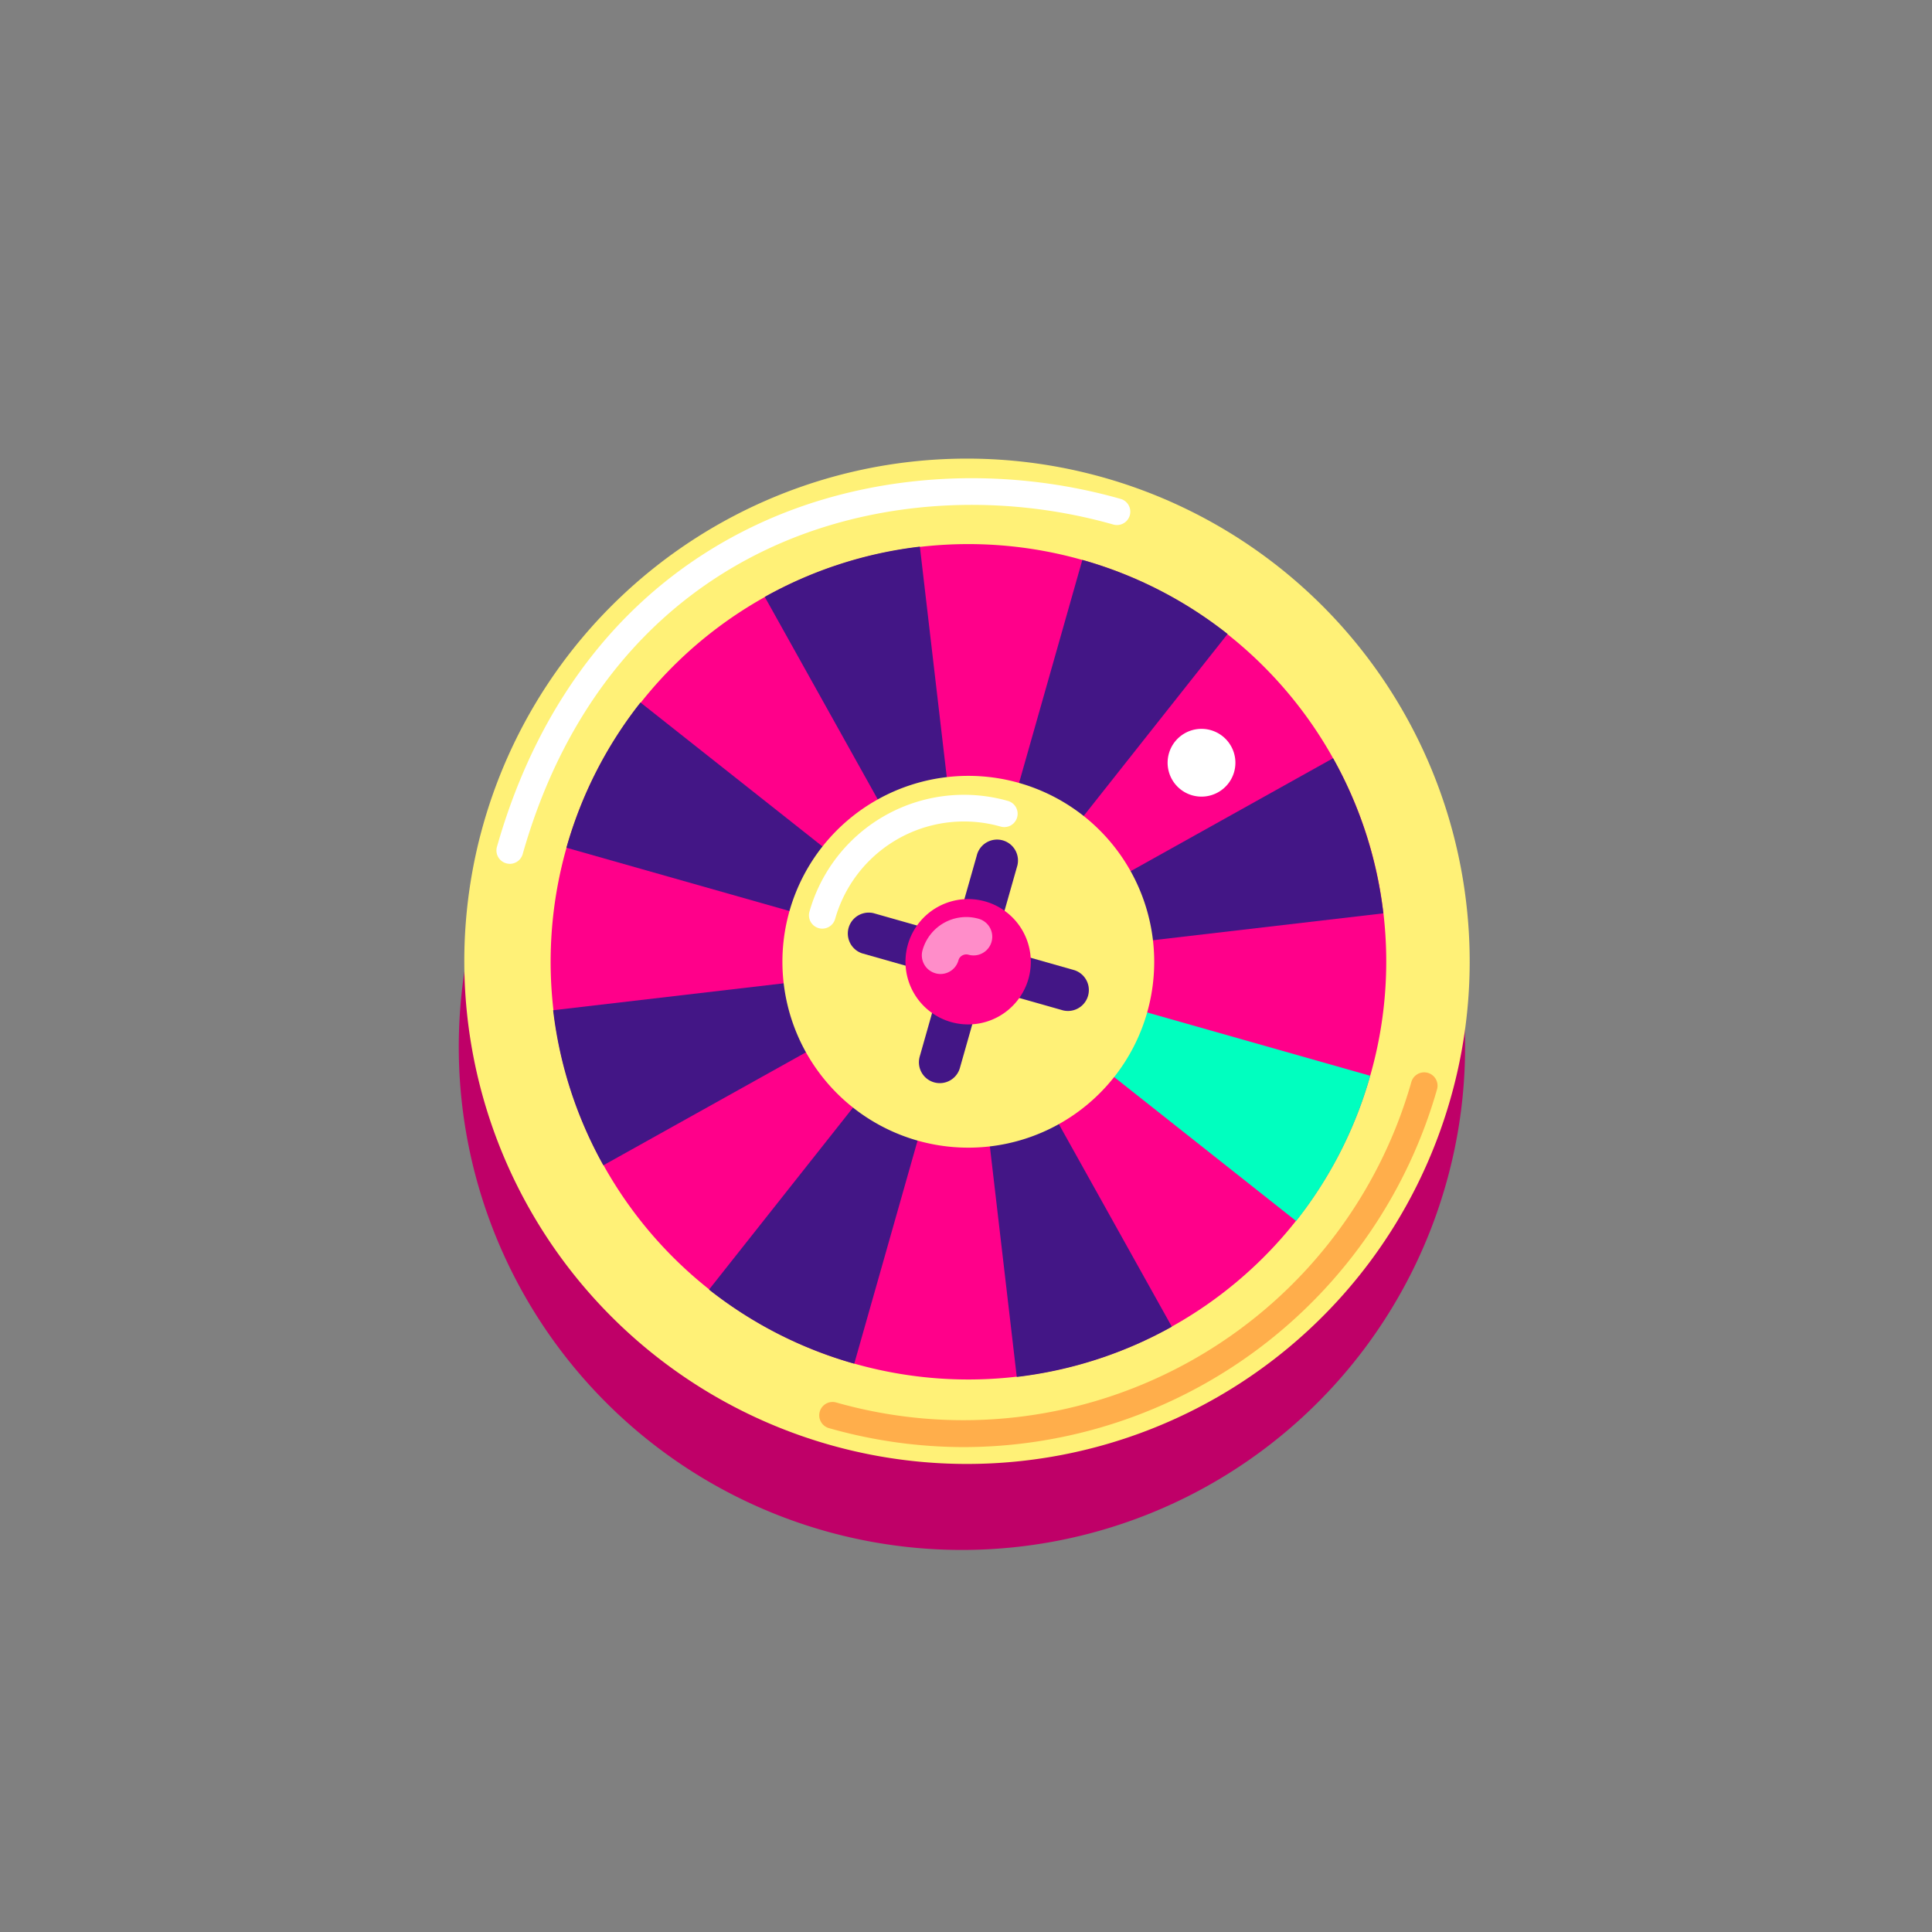
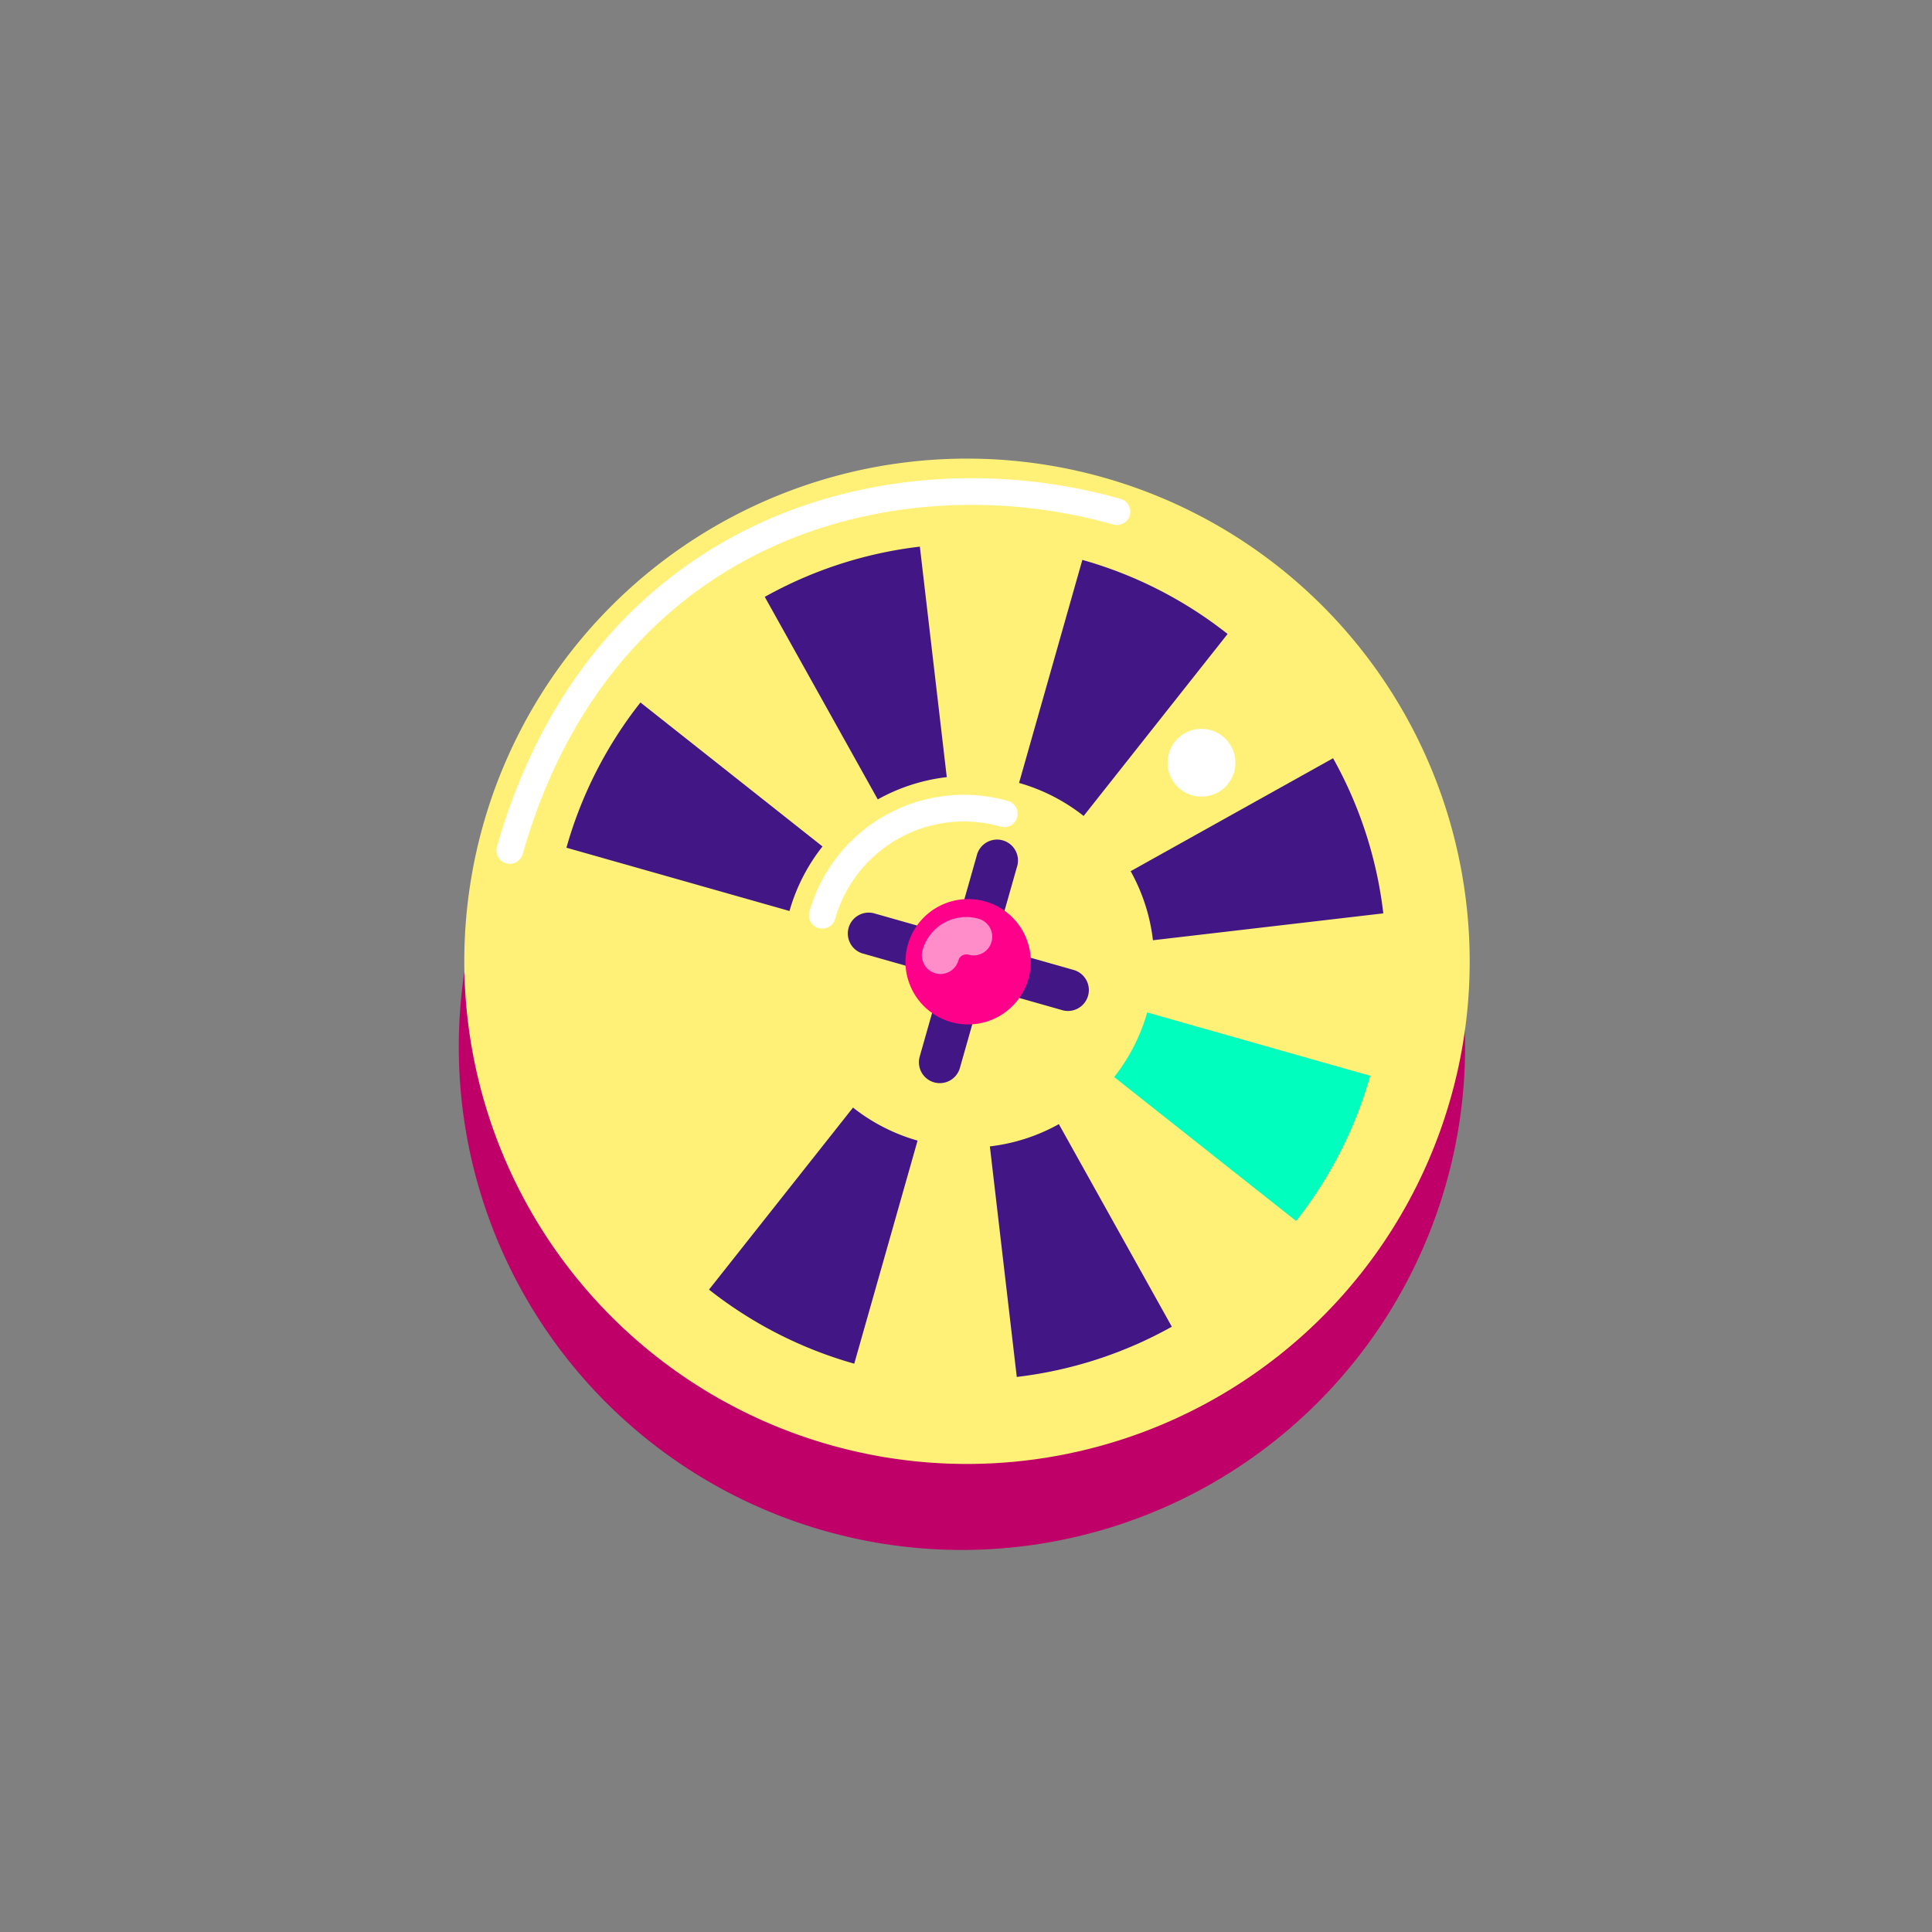
<svg xmlns="http://www.w3.org/2000/svg" id="Layer_1" data-name="Layer 1" viewBox="0 0 500 500">
  <rect x="0" y="0" width="500" height="500" fill="#808080" stroke="none" />
  <defs>
    <style>.cls-1{fill:none;}.cls-2{fill:#bf0068;}.cls-3{fill:#fff177;}.cls-4{fill:#ff008a;}.cls-5{fill:#431686;}.cls-6{fill:#00ffbf;}.cls-7{fill:#fff;}.cls-8{opacity:0.59;}.cls-9{fill:#ff812c;}.cls-10{fill:#ff8dc9;}</style>
  </defs>
  <rect class="cls-1" width="500" height="500" />
  <path class="cls-2" d="M378.19,255.14a130.21,130.21,0,1,0-4,51.37A129.38,129.38,0,0,0,378.19,255.14Z" />
  <path class="cls-3" d="M379.38,233a130.09,130.09,0,1,0-4,51.36A129.26,129.26,0,0,0,379.38,233Z" />
-   <path class="cls-4" d="M345,196.23a108.1,108.1,0,1,0,9.6,82.19A107.39,107.39,0,0,0,345,196.23Z" />
  <path class="cls-5" d="M183.49,333.75a108,108,0,0,0,37.59,19.17l29.52-104Z" />
  <path class="cls-5" d="M317.7,164.07a107.73,107.73,0,0,0-37.59-19.17l-29.51,104Z" />
  <path class="cls-5" d="M263.14,356.35a108.13,108.13,0,0,0,40.13-13L250.6,248.91Z" />
  <path class="cls-5" d="M238.06,141.47a107.92,107.92,0,0,0-40.14,13l52.68,94.42Z" />
  <path class="cls-6" d="M335.44,316a108,108,0,0,0,19.17-37.59l-104-29.52Z" />
  <path class="cls-5" d="M165.75,181.8a108,108,0,0,0-19.16,37.59l104,29.51Z" />
  <path class="cls-5" d="M358,236.37a107.82,107.82,0,0,0-13-40.14L250.6,248.9Z" />
-   <path class="cls-5" d="M143.15,261.45a108.07,108.07,0,0,0,13,40.13L250.6,248.9Z" />
  <path class="cls-3" d="M296.88,262.05a48.11,48.11,0,1,1-33.15-59.43A48.12,48.12,0,0,1,296.88,262.05Z" />
  <path class="cls-7" d="M315.23,205.05a8.77,8.77,0,1,1,3.38-11.92A8.76,8.76,0,0,1,315.23,205.05Z" />
  <path class="cls-7" d="M131.94,223.56a3.52,3.52,0,0,1-.95-.14,3.45,3.45,0,0,1-2.38-4.26c11.08-39,34.29-67.84,67.13-83.32,28.17-13.29,62.53-15.74,94.27-6.73a3.45,3.45,0,1,1-1.88,6.64c-30.16-8.55-62.76-6.25-89.45,6.33-31,14.61-52.91,41.91-63.42,79A3.47,3.47,0,0,1,131.94,223.56Z" />
  <path class="cls-7" d="M212.81,240.33a3.38,3.38,0,0,1-.94-.13,3.45,3.45,0,0,1-2.38-4.27,41.56,41.56,0,0,1,51.36-28.65,3.45,3.45,0,0,1-1.88,6.64,34.67,34.67,0,0,0-42.84,23.9A3.45,3.45,0,0,1,212.81,240.33Z" />
  <path class="cls-5" d="M241.74,280.11a5.4,5.4,0,0,1-3.72-6.67l14.76-52a5.41,5.41,0,1,1,10.4,2.95l-14.76,52A5.41,5.41,0,0,1,241.74,280.11Z" />
  <path class="cls-5" d="M275.13,261.49l-52-14.76a5.41,5.41,0,0,1,2.95-10.4l52,14.76a5.41,5.41,0,0,1-2.95,10.4Z" />
  <path class="cls-4" d="M255,233.3a16.22,16.22,0,1,0,11.17,20A16.24,16.24,0,0,0,255,233.3Z" />
  <g class="cls-8">
-     <path class="cls-9" d="M249.53,374.51a128,128,0,0,1-35-4.91,3.45,3.45,0,1,1,1.88-6.64A120.53,120.53,0,0,0,365.3,279.87a3.46,3.46,0,0,1,6.65,1.88,127.59,127.59,0,0,1-122.42,92.76Z" />
-   </g>
+     </g>
  <path class="cls-10" d="M243.41,252.07a4.63,4.63,0,0,1-1.32-.19,4.83,4.83,0,0,1-3.33-6,11.75,11.75,0,0,1,14.52-8.1,4.83,4.83,0,1,1-2.64,9.3,2.1,2.1,0,0,0-1.59.19,2,2,0,0,0-1,1.25A4.83,4.83,0,0,1,243.41,252.07Z" />
</svg>